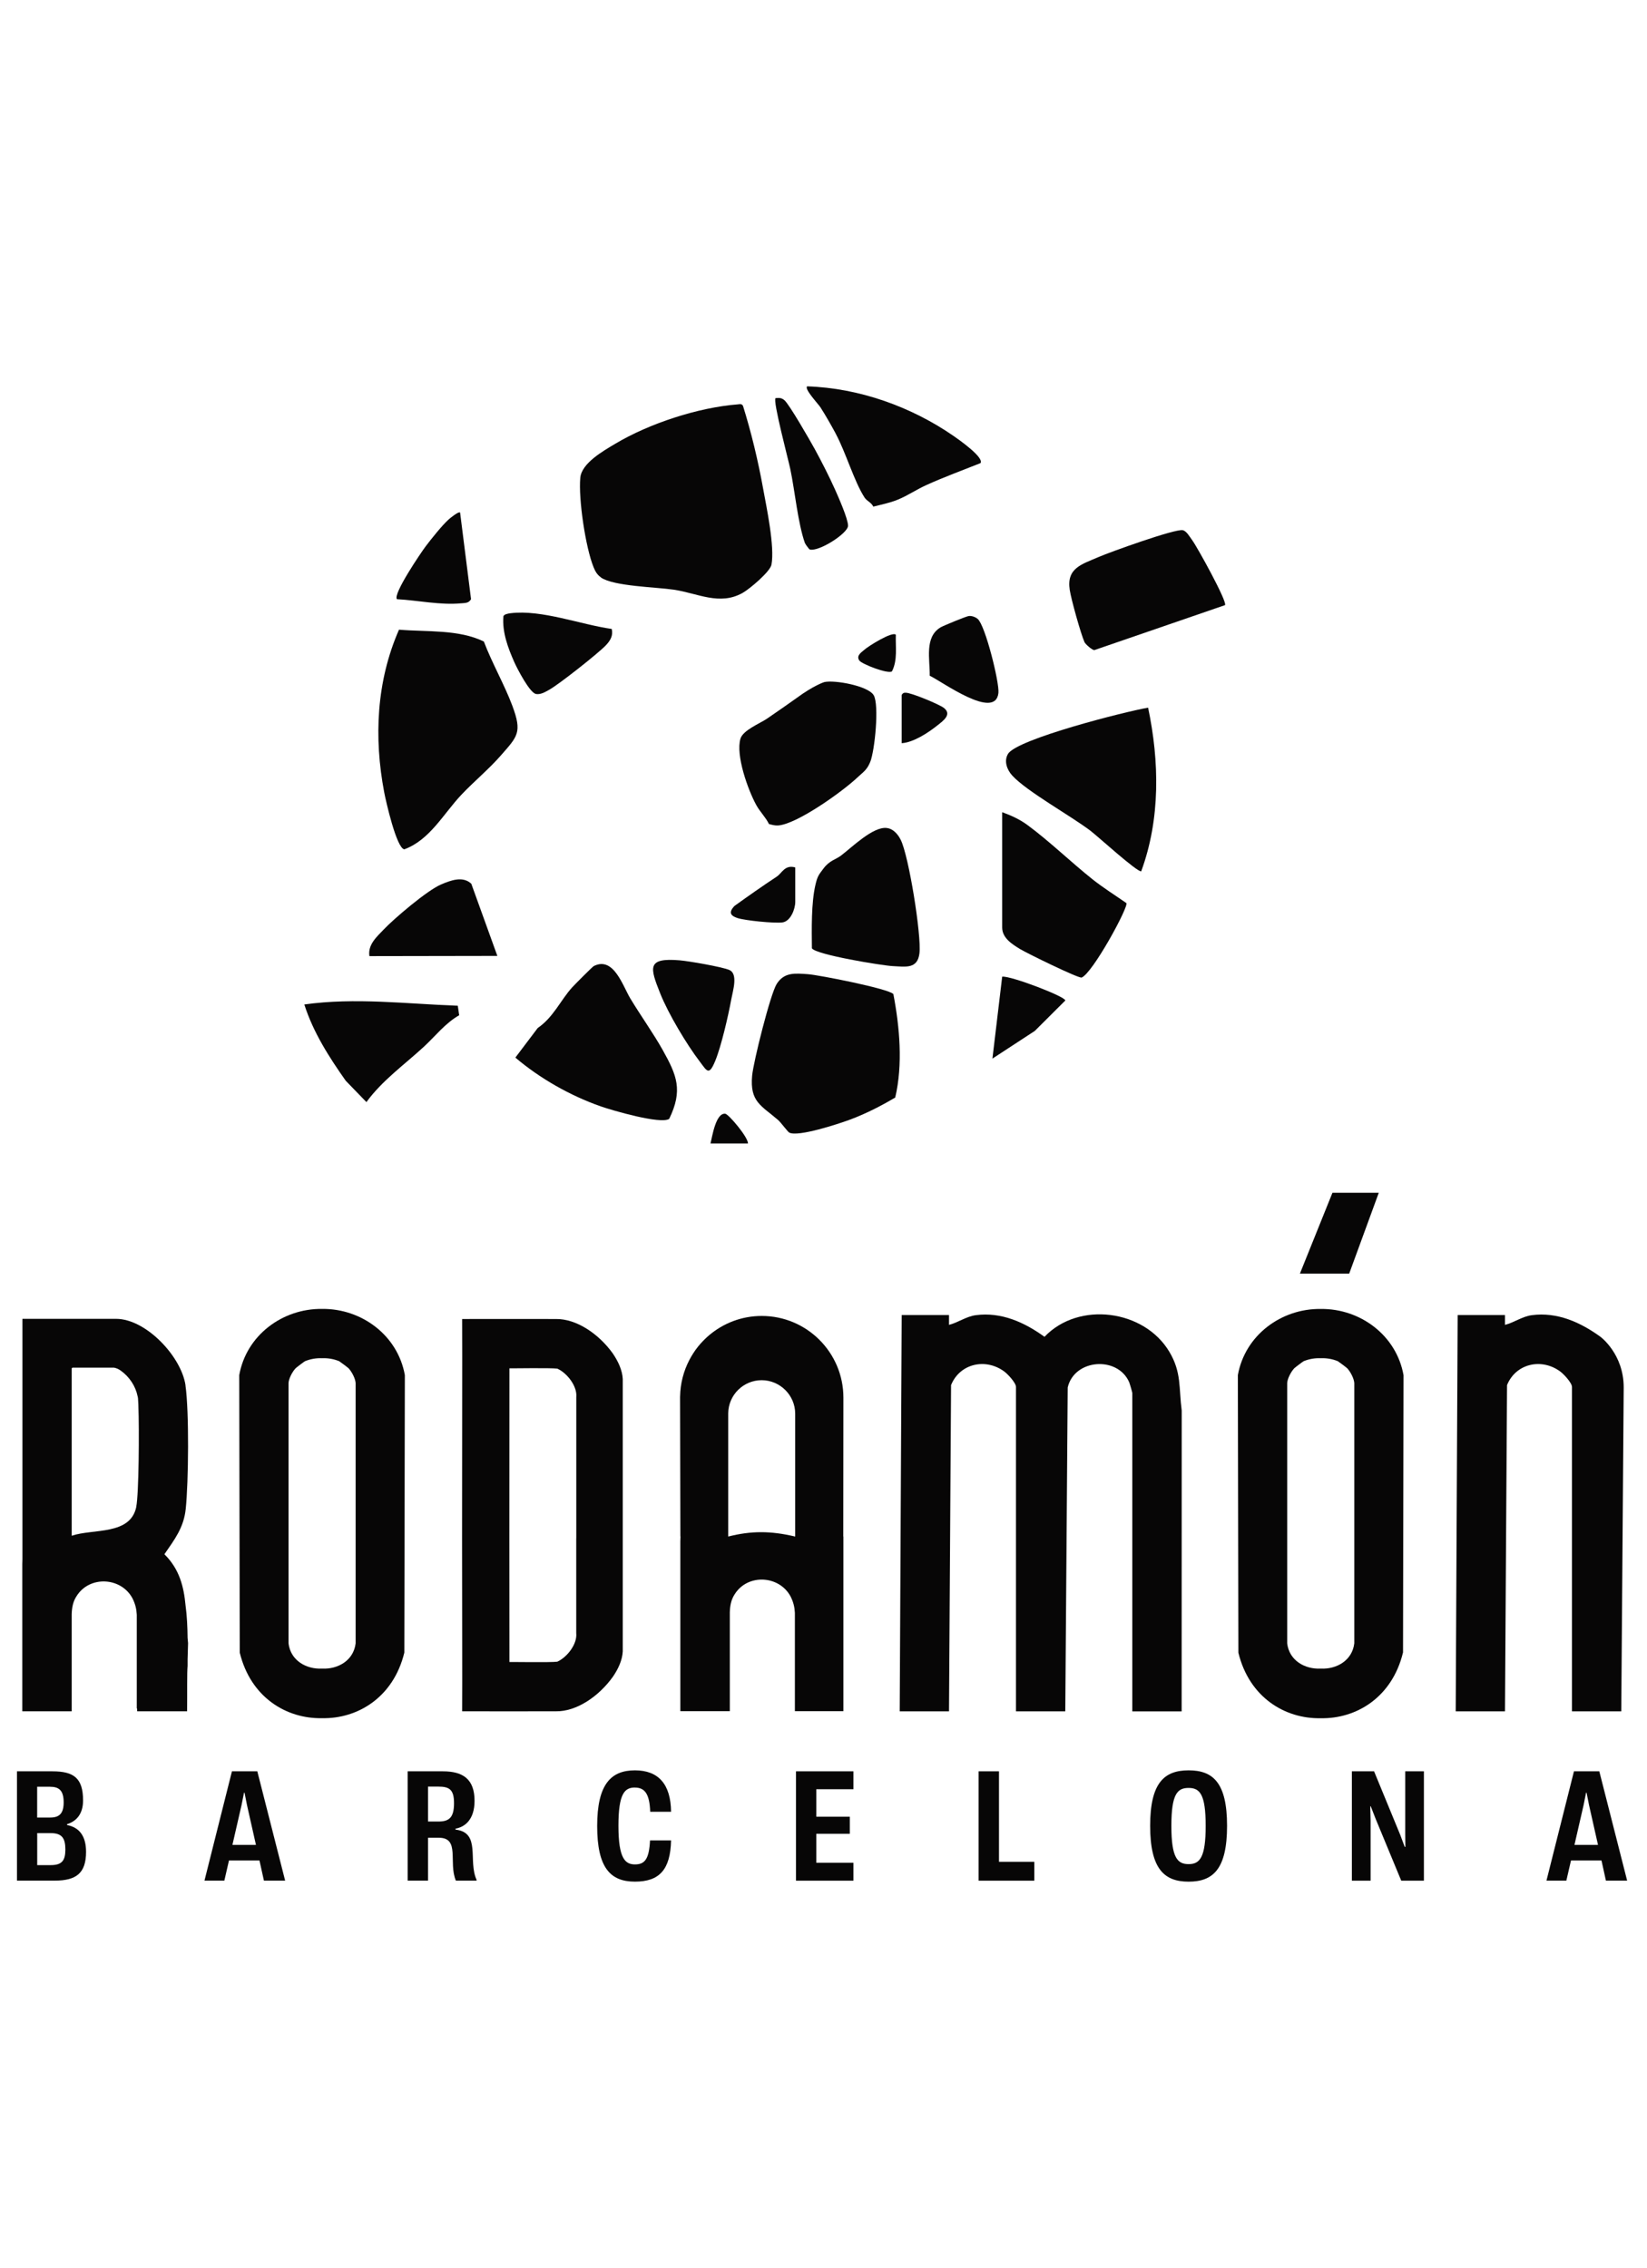
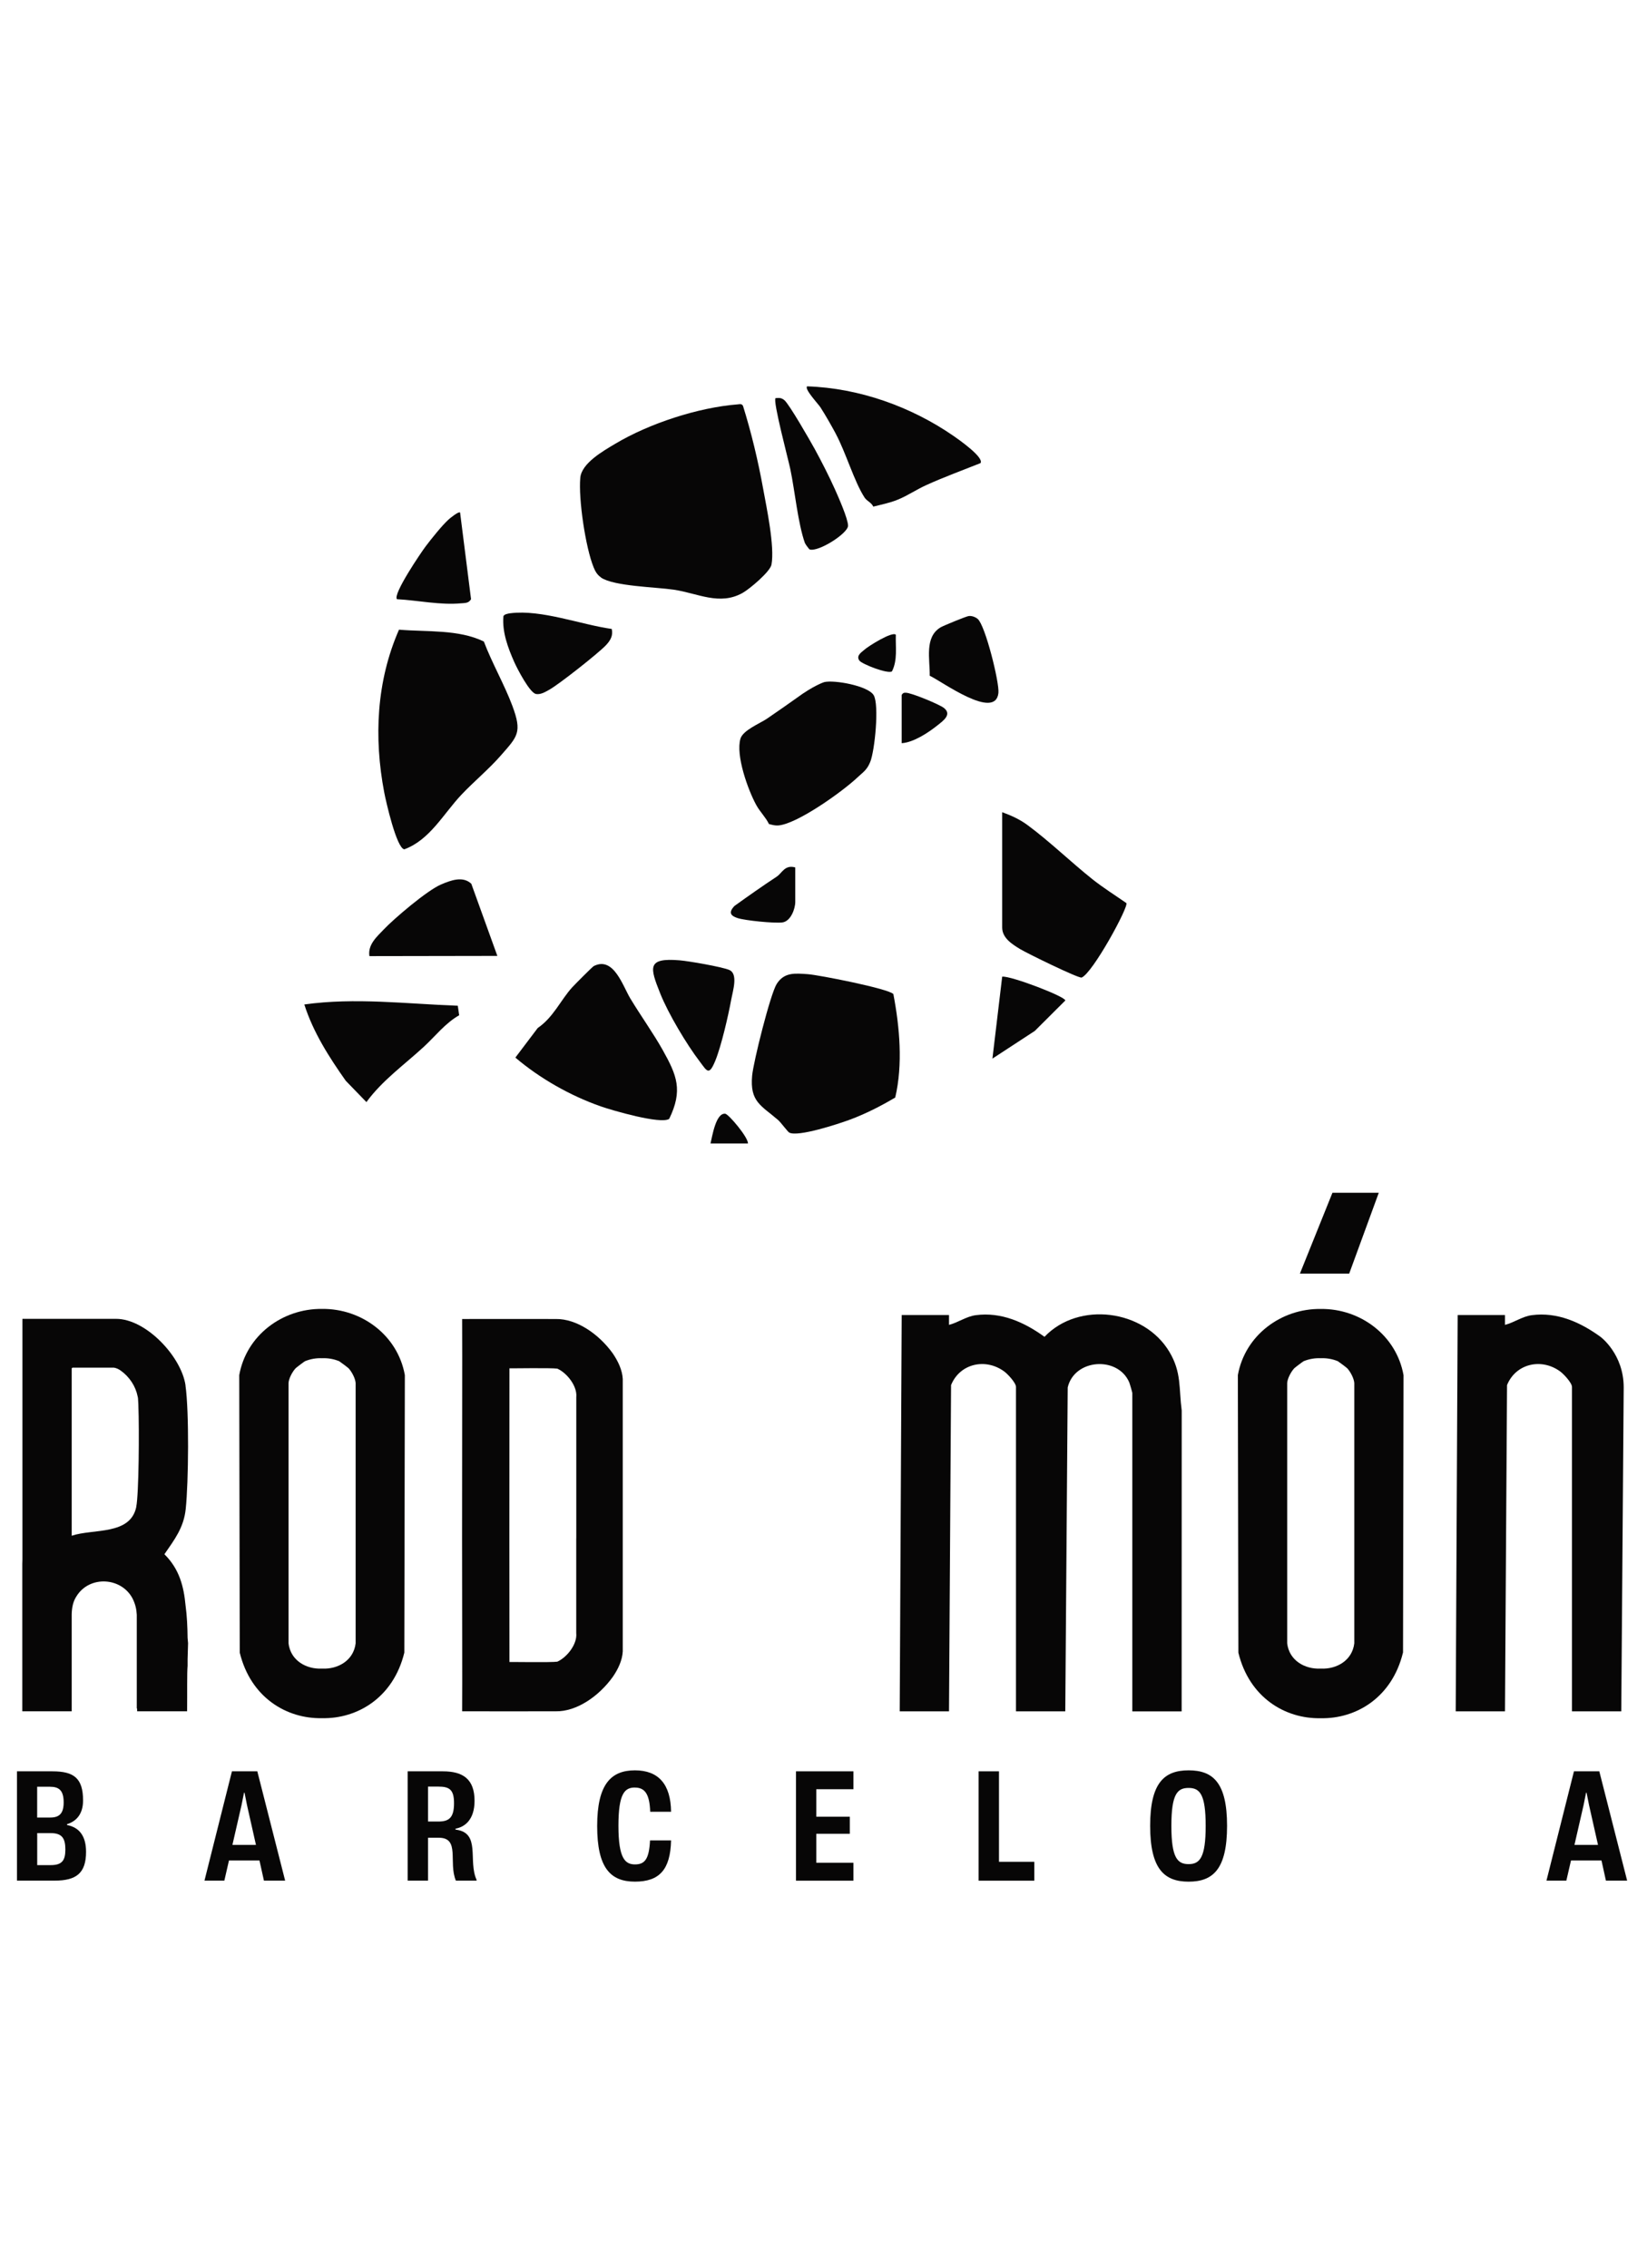
<svg xmlns="http://www.w3.org/2000/svg" width="69" height="95" viewBox="0 0 69 95" fill="none">
  <g clip-path="url(#clip0_4176_788)">
    <path d="M25.18 24.193C25.719 24.559 27.489 24.591 28.224 24.7C29.24 24.85 30.142 25.379 31.112 24.835C31.401 24.673 32.268 23.946 32.321 23.649C32.46 22.886 32.118 21.275 31.969 20.458C31.758 19.293 31.479 18.13 31.128 17.002C31.069 16.9 30.998 16.931 30.907 16.938C29.25 17.067 27.202 17.737 25.776 18.588C25.264 18.893 24.366 19.402 24.311 20.013C24.23 20.902 24.529 22.926 24.868 23.76C24.939 23.936 25.021 24.08 25.182 24.189L25.18 24.193Z" fill="#070606" />
    <path d="M16.933 35.577C18.005 35.189 18.583 34.079 19.331 33.288C19.85 32.739 20.476 32.222 20.965 31.664C21.685 30.841 21.885 30.691 21.464 29.561C21.138 28.689 20.606 27.759 20.271 26.872C19.217 26.355 17.878 26.475 16.716 26.375C15.77 28.532 15.659 30.896 16.097 33.193C16.168 33.565 16.609 35.514 16.934 35.575L16.933 35.577Z" fill="#070606" />
    <path d="M37.427 41.639C37.235 41.413 34.3 40.837 33.842 40.805C33.314 40.769 32.856 40.713 32.539 41.215C32.273 41.636 31.561 44.485 31.51 45.057C31.409 46.152 31.89 46.304 32.592 46.909C32.719 47.018 32.998 47.407 33.068 47.442C33.439 47.632 35.131 47.075 35.59 46.905C36.257 46.658 36.895 46.334 37.505 45.972C37.831 44.584 37.691 43.023 37.427 41.638V41.639Z" fill="#070606" />
    <path d="M26.413 41.834C26.087 41.292 25.709 40.044 24.875 40.466C24.817 40.496 24.062 41.256 23.961 41.368C23.492 41.889 23.177 42.62 22.529 43.058L21.591 44.299C22.615 45.171 23.889 45.894 25.167 46.342C25.645 46.509 27.676 47.103 28.035 46.867C28.616 45.67 28.36 45.049 27.767 43.988C27.376 43.289 26.837 42.536 26.414 41.834H26.413Z" fill="#070606" />
-     <path d="M45.699 34.81C46.003 35.042 47.597 36.497 47.809 36.5C48.615 34.31 48.575 31.903 48.099 29.642C47.181 29.796 42.607 30.953 42.23 31.578C42.05 31.877 42.187 32.245 42.407 32.485C43.013 33.149 44.86 34.17 45.699 34.809V34.81Z" fill="#070606" />
    <path d="M36.457 31.918C36.649 31.446 36.84 29.528 36.604 29.122C36.373 28.727 34.959 28.471 34.531 28.571C34.531 28.571 34.087 28.71 33.368 29.242C33.256 29.325 32.344 29.961 32.128 30.106C31.845 30.298 31.125 30.587 31.021 30.94C30.815 31.636 31.333 33.079 31.68 33.715C31.844 34.014 32.072 34.222 32.215 34.516C32.341 34.549 32.46 34.583 32.592 34.576C33.378 34.533 35.313 33.142 35.914 32.572C36.153 32.346 36.319 32.26 36.457 31.916V31.918Z" fill="#070606" />
    <path d="M42.737 39.754C43.017 39.926 45.177 40.983 45.314 40.947C45.779 40.759 47.293 37.977 47.188 37.827C46.74 37.516 46.187 37.164 45.767 36.829C44.852 36.099 43.975 35.245 43.053 34.564C42.728 34.323 42.366 34.158 41.986 34.021V38.852C41.986 39.295 42.409 39.553 42.736 39.754H42.737Z" fill="#070606" />
-     <path d="M45.434 26.897C45.47 26.979 45.742 27.222 45.843 27.232L51.321 25.347C51.425 25.207 50.161 22.919 49.95 22.632C49.844 22.488 49.704 22.232 49.543 22.207C49.2 22.154 46.519 23.119 46.037 23.327C45.313 23.641 44.675 23.793 44.816 24.71C44.875 25.101 45.277 26.545 45.434 26.897Z" fill="#070606" />
-     <path d="M37.4 40.467C37.944 40.493 38.441 40.597 38.52 39.928C38.609 39.188 38.074 35.848 37.734 35.176C37.618 34.946 37.427 34.715 37.148 34.682C36.578 34.614 35.696 35.486 35.236 35.836C35.014 36.005 34.759 36.038 34.508 36.368C34.297 36.646 34.247 36.702 34.163 37.059C33.983 37.834 34.006 38.922 34.014 39.721C34.174 39.989 36.954 40.445 37.399 40.467H37.4Z" fill="#070606" />
    <path d="M35.01 18.162C35.438 18.958 35.787 20.174 36.218 20.837C36.319 20.994 36.5 21.039 36.586 21.221C36.931 21.133 37.278 21.066 37.61 20.93C38.02 20.765 38.383 20.51 38.813 20.316C39.556 19.979 40.321 19.701 41.077 19.399C41.243 19.164 40.149 18.399 39.951 18.262C38.17 17.032 35.986 16.252 33.813 16.183C33.69 16.3 34.277 16.913 34.374 17.065C34.591 17.402 34.82 17.808 35.012 18.162H35.01Z" fill="#070606" />
    <path d="M15.352 46.162C16.006 45.262 16.938 44.599 17.749 43.853C18.239 43.402 18.647 42.862 19.237 42.526L19.179 42.127C17.04 42.05 14.884 41.775 12.749 42.074C13.122 43.242 13.786 44.279 14.485 45.27L15.35 46.162H15.352Z" fill="#070606" />
    <path d="M20.837 40.042L19.745 37.017C19.384 36.679 18.87 36.88 18.469 37.052C17.887 37.302 16.508 38.479 16.087 38.922C15.789 39.234 15.401 39.568 15.476 40.049L20.837 40.04V40.042Z" fill="#070606" />
    <path d="M22.456 29.07C22.661 29.102 22.849 28.98 23.019 28.886C23.418 28.664 25.064 27.366 25.38 27.032C25.567 26.834 25.694 26.631 25.629 26.345C24.329 26.162 22.692 25.526 21.389 25.686C21.308 25.696 21.111 25.727 21.09 25.815C21.034 26.48 21.282 27.141 21.549 27.741C21.67 28.012 22.197 29.031 22.458 29.069L22.456 29.07Z" fill="#070606" />
    <path d="M30.55 40.627C30.231 40.495 28.86 40.257 28.474 40.225C27.095 40.11 27.223 40.518 27.661 41.616C27.995 42.455 28.765 43.744 29.315 44.464C29.62 44.864 29.699 45.085 29.969 44.426C30.216 43.821 30.514 42.536 30.634 41.87C30.702 41.501 30.935 40.788 30.55 40.628V40.627Z" fill="#070606" />
    <path d="M33.724 22.749C33.74 22.797 33.899 23.006 33.915 23.013C34.272 23.14 35.526 22.344 35.528 22.022C35.529 21.731 35.123 20.818 34.982 20.502C34.745 19.972 34.407 19.308 34.127 18.798C33.94 18.459 33.061 16.924 32.86 16.761C32.731 16.657 32.645 16.663 32.49 16.677C32.371 16.794 33.028 19.257 33.109 19.648C33.304 20.575 33.425 21.908 33.722 22.749H33.724Z" fill="#070606" />
    <path d="M40.577 25.805C40.465 25.823 39.531 26.204 39.407 26.277C38.72 26.685 38.962 27.62 38.95 28.304C39.459 28.544 41.699 30.19 41.828 29.027C41.875 28.595 41.277 26.188 40.959 25.924C40.861 25.843 40.706 25.785 40.577 25.805Z" fill="#070606" />
    <path d="M19.321 25.271C19.491 25.255 19.631 25.271 19.734 25.099L19.275 21.467C19.212 21.411 18.854 21.705 18.789 21.764C18.51 22.02 18.076 22.564 17.838 22.878C17.638 23.142 16.439 24.909 16.632 25.099C17.499 25.144 18.455 25.355 19.321 25.27V25.271Z" fill="#070606" />
    <path d="M43.349 43.185L44.631 41.907C44.631 41.742 42.343 40.866 41.986 40.909L41.577 44.342L43.349 43.184V43.185Z" fill="#070606" />
    <path d="M32.775 38.638C33.124 38.595 33.317 38.071 33.317 37.779V36.334C32.88 36.208 32.761 36.573 32.544 36.717C31.938 37.117 31.353 37.528 30.764 37.952C30.521 38.215 30.593 38.357 30.902 38.456C31.226 38.56 32.44 38.681 32.777 38.638H32.775Z" fill="#070606" />
    <path d="M39.543 29.652C39.341 29.498 38.178 29.016 37.946 29.016C37.848 29.016 37.838 29.023 37.775 29.107V31.13C38.273 31.099 38.9 30.684 39.288 30.372C39.515 30.19 39.895 29.923 39.541 29.652H39.543Z" fill="#070606" />
    <path d="M36.215 27.214C36.089 27.326 35.863 27.456 35.997 27.663C36.094 27.813 37.199 28.244 37.369 28.121C37.611 27.643 37.513 27.098 37.53 26.586C37.378 26.437 36.377 27.068 36.217 27.212L36.215 27.214Z" fill="#070606" />
    <path d="M30.384 46.651C29.989 46.608 29.84 47.597 29.766 47.897H31.335C31.35 47.641 30.524 46.667 30.384 46.651Z" fill="#070606" />
    <path d="M2.808 76.444V76.409C3.217 76.283 3.48 75.965 3.48 75.416C3.48 74.48 3.092 74.195 2.196 74.195H0.711V78.774H2.287C3.202 78.774 3.605 78.456 3.605 77.567C3.605 76.88 3.3 76.539 2.808 76.444ZM1.557 74.841H2.091C2.459 74.841 2.667 74.98 2.667 75.494C2.667 75.938 2.507 76.131 2.106 76.131H1.557V74.841ZM2.12 78.124H1.559V76.784H2.127C2.599 76.784 2.738 76.999 2.738 77.471C2.738 77.944 2.586 78.124 2.12 78.124Z" fill="#070606" />
    <path d="M9.717 74.195L8.566 78.774H9.399L9.593 77.929H10.87L11.057 78.774H11.946L10.78 74.195H9.717ZM9.737 77.276L10.119 75.611L10.223 75.091H10.244L10.348 75.611L10.723 77.276H9.737Z" fill="#070606" />
    <path d="M19.084 76.638V76.597C19.472 76.528 19.881 76.222 19.881 75.431C19.881 74.522 19.396 74.195 18.556 74.195H17.078V78.774H17.932V76.977H18.383C19.285 76.977 18.778 78.005 19.098 78.774H19.966V78.74C19.597 77.942 20.16 76.762 19.085 76.637L19.084 76.638ZM18.362 76.298H17.932V74.835H18.362C18.819 74.835 19.021 74.952 19.021 75.528C19.021 76.146 18.806 76.298 18.362 76.298Z" fill="#070606" />
    <path d="M26.602 74.876C27.012 74.876 27.213 75.14 27.24 75.889H28.114C28.101 74.744 27.593 74.154 26.601 74.154C25.608 74.154 25.018 74.722 25.018 76.485C25.018 78.248 25.58 78.816 26.601 78.816C27.622 78.816 28.086 78.317 28.114 77.088H27.233C27.192 77.879 27.012 78.094 26.602 78.094C26.193 78.094 25.909 77.851 25.909 76.477C25.909 75.102 26.18 74.874 26.602 74.874V74.876Z" fill="#070606" />
    <path d="M33.347 78.776H35.754V78.026H34.199V76.812H35.602V76.097H34.199V74.945H35.754V74.195H33.347V78.776Z" fill="#070606" />
    <path d="M41.852 74.195H40.998V78.776H43.331V77.985H41.852V74.195Z" fill="#070606" />
    <path d="M49.796 74.154C48.777 74.154 48.185 74.675 48.185 76.478C48.185 78.282 48.775 78.817 49.796 78.817C50.817 78.817 51.407 78.297 51.407 76.478C51.407 74.66 50.81 74.154 49.796 74.154ZM49.796 78.082C49.332 78.082 49.074 77.826 49.074 76.48C49.074 75.134 49.33 74.891 49.796 74.891C50.262 74.891 50.511 75.147 50.511 76.48C50.511 77.813 50.262 78.082 49.796 78.082Z" fill="#070606" />
-     <path d="M58.871 76.812L58.878 77.36H58.85L58.663 76.86L57.566 74.195H56.636V78.776H57.421V76.263L57.406 75.661H57.427L57.635 76.194L58.704 78.776H59.654V74.195H58.871V76.812Z" fill="#070606" />
    <path d="M67.002 74.195H65.94L64.788 78.774H65.621L65.816 77.929H67.093L67.279 78.774H68.168L67.002 74.195ZM65.961 77.276L66.343 75.611L66.447 75.091H66.468L66.572 75.611L66.947 77.276H65.961Z" fill="#070606" />
    <path d="M65.857 58.097V71.683H67.922L68.024 58.116C68.024 56.709 67.051 55.995 67.051 55.995C66.214 55.388 65.243 54.947 64.172 55.089C63.774 55.141 63.432 55.398 63.05 55.495V55.082H61.068L60.986 71.683H63.05L63.136 58.017C63.505 57.114 64.575 56.874 65.356 57.441C65.508 57.55 65.857 57.922 65.857 58.097Z" fill="#070606" />
    <path d="M49.504 71.683L49.507 59.084C49.383 58.135 49.504 57.489 48.992 56.627C47.938 54.851 45.189 54.492 43.758 55.995C42.921 55.388 41.95 54.947 40.879 55.089C40.481 55.141 40.139 55.398 39.758 55.495V55.082H37.776L37.693 71.683H39.758L39.844 58.017C40.212 57.114 41.282 56.874 42.064 57.441C42.216 57.55 42.564 57.922 42.564 58.097V71.683H44.629L44.731 58.116C45.012 56.914 46.829 56.792 47.307 57.898C47.33 57.951 47.437 58.323 47.437 58.346V71.685H49.502L49.504 71.683Z" fill="#070606" />
    <path d="M57.763 49.961H55.822L54.459 53.347H56.524L57.763 49.961Z" fill="#070606" />
    <path d="M13.498 54.826H13.488C11.841 54.808 10.322 55.924 10.023 57.599L10.044 69.223C10.502 71.103 12.005 71.999 13.487 71.969H13.497C14.978 71.999 16.482 71.103 16.939 69.223L16.961 57.599C16.662 55.924 15.142 54.808 13.495 54.826H13.498ZM14.899 68.835C14.812 69.559 14.149 69.925 13.498 69.892H13.488C12.836 69.925 12.174 69.559 12.088 68.835V57.93C12.099 57.736 12.251 57.456 12.382 57.315C12.413 57.281 12.757 57.023 12.78 57.015C13.018 56.919 13.261 56.881 13.493 56.892C13.726 56.881 13.971 56.919 14.207 57.015C14.23 57.025 14.574 57.282 14.605 57.315C14.736 57.456 14.886 57.736 14.899 57.93V68.835Z" fill="#070606" />
    <path d="M58.779 69.225L58.8 57.601C58.501 55.926 56.981 54.809 55.335 54.828H55.325C53.678 54.809 52.158 55.926 51.859 57.601L51.881 69.225C52.338 71.105 53.841 72 55.323 71.971H55.333C56.815 72 58.318 71.105 58.776 69.225H58.779ZM56.737 68.835C56.65 69.559 55.987 69.925 55.336 69.892H55.326C54.674 69.925 54.011 69.559 53.926 68.835V57.93C53.937 57.737 54.089 57.456 54.22 57.315C54.251 57.281 54.595 57.023 54.618 57.015C54.856 56.919 55.098 56.881 55.331 56.892C55.564 56.881 55.809 56.919 56.045 57.015C56.068 57.025 56.412 57.282 56.443 57.315C56.574 57.456 56.724 57.737 56.737 57.93V68.835Z" fill="#070606" />
    <path d="M25.666 70.249C25.907 69.901 26.069 69.539 26.09 69.174V57.758C26.069 57.393 25.905 57.031 25.666 56.682C25.088 55.88 24.156 55.234 23.282 55.249C22.212 55.245 20.408 55.25 19.361 55.249C19.371 56.311 19.356 61.874 19.358 64.454C19.358 66.974 19.371 70.619 19.361 71.681C20.408 71.681 22.214 71.685 23.282 71.681C24.156 71.698 25.086 71.052 25.666 70.248V70.249ZM24.141 64.433V68.406C24.191 68.858 23.765 69.413 23.35 69.602C23.089 69.64 21.413 69.61 21.346 69.617H21.343C21.341 68.797 21.34 66.698 21.34 64.454C21.34 62.144 21.341 58.133 21.343 57.314H21.346C21.413 57.32 23.087 57.29 23.35 57.328C23.766 57.517 24.191 58.072 24.143 58.524V64.431L24.141 64.433Z" fill="#070606" />
    <path d="M7.773 58.031C7.598 56.82 6.116 55.242 4.862 55.242H0.939V65.302C0.933 65.37 0.939 65.446 0.933 65.513C0.933 66.348 0.931 69.707 0.933 71.68H3.004V67.615C3.011 67.349 3.055 67.088 3.204 66.863C3.746 65.983 5.084 66.058 5.555 66.959C5.678 67.21 5.718 67.415 5.73 67.638V71.556L5.743 71.569C5.743 71.605 5.745 71.642 5.746 71.68H7.839C7.847 70.905 7.831 70.071 7.859 69.778C7.859 69.688 7.859 69.597 7.859 69.503L7.879 68.827C7.872 68.753 7.865 68.68 7.859 68.606C7.854 68.151 7.834 67.687 7.773 67.24C7.7 66.462 7.52 65.727 6.888 65.102C7.315 64.481 7.699 63.989 7.781 63.204C7.899 62.081 7.927 59.117 7.77 58.032L7.773 58.031ZM5.711 63.112C5.465 64.321 3.908 64.022 3.004 64.327V57.307H3.016C3.016 57.307 3.027 57.292 3.037 57.287H4.778C4.874 57.305 4.958 57.34 5.052 57.406C5.422 57.669 5.68 58.06 5.766 58.49C5.774 58.516 5.779 58.541 5.781 58.562C5.787 58.629 5.792 58.728 5.797 58.848C5.797 58.853 5.797 58.858 5.797 58.863C5.797 58.866 5.797 58.868 5.797 58.871C5.837 59.907 5.816 62.586 5.708 63.113L5.711 63.112Z" fill="#070606" />
-     <path d="M35.334 71.678V64.36H35.329L35.334 58.544C35.334 56.654 33.801 55.121 31.912 55.121C31.071 55.121 30.301 55.427 29.706 55.931C29.622 56.002 29.543 56.076 29.465 56.156C29.464 56.157 29.462 56.16 29.459 56.162C29.384 56.24 29.313 56.319 29.245 56.403C29.244 56.407 29.242 56.408 29.239 56.412C29.171 56.496 29.108 56.583 29.051 56.673L29.047 56.679C28.988 56.77 28.933 56.864 28.882 56.962C28.641 57.422 28.501 57.943 28.492 58.498H28.491L28.504 64.354H28.509C28.502 64.421 28.509 64.497 28.502 64.565C28.502 65.366 28.502 69.635 28.502 71.676H30.575V67.537C30.582 67.271 30.627 67.01 30.775 66.785C31.317 65.905 32.655 65.981 33.126 66.881C33.25 67.132 33.289 67.337 33.301 67.56V71.676H35.337L35.334 71.678ZM30.524 64.357H30.508V59.198C30.517 58.432 31.142 57.812 31.91 57.812C32.678 57.812 33.314 58.442 33.314 59.216V64.359H33.307C32.27 64.116 31.467 64.121 30.522 64.357H30.524Z" fill="#070606" />
  </g>
  <defs>
    <clipPath id="clip0_4176_788">
      <rect width="67.457" height="95" fill="white" transform="translate(0.711)" />
    </clipPath>
  </defs>
</svg>